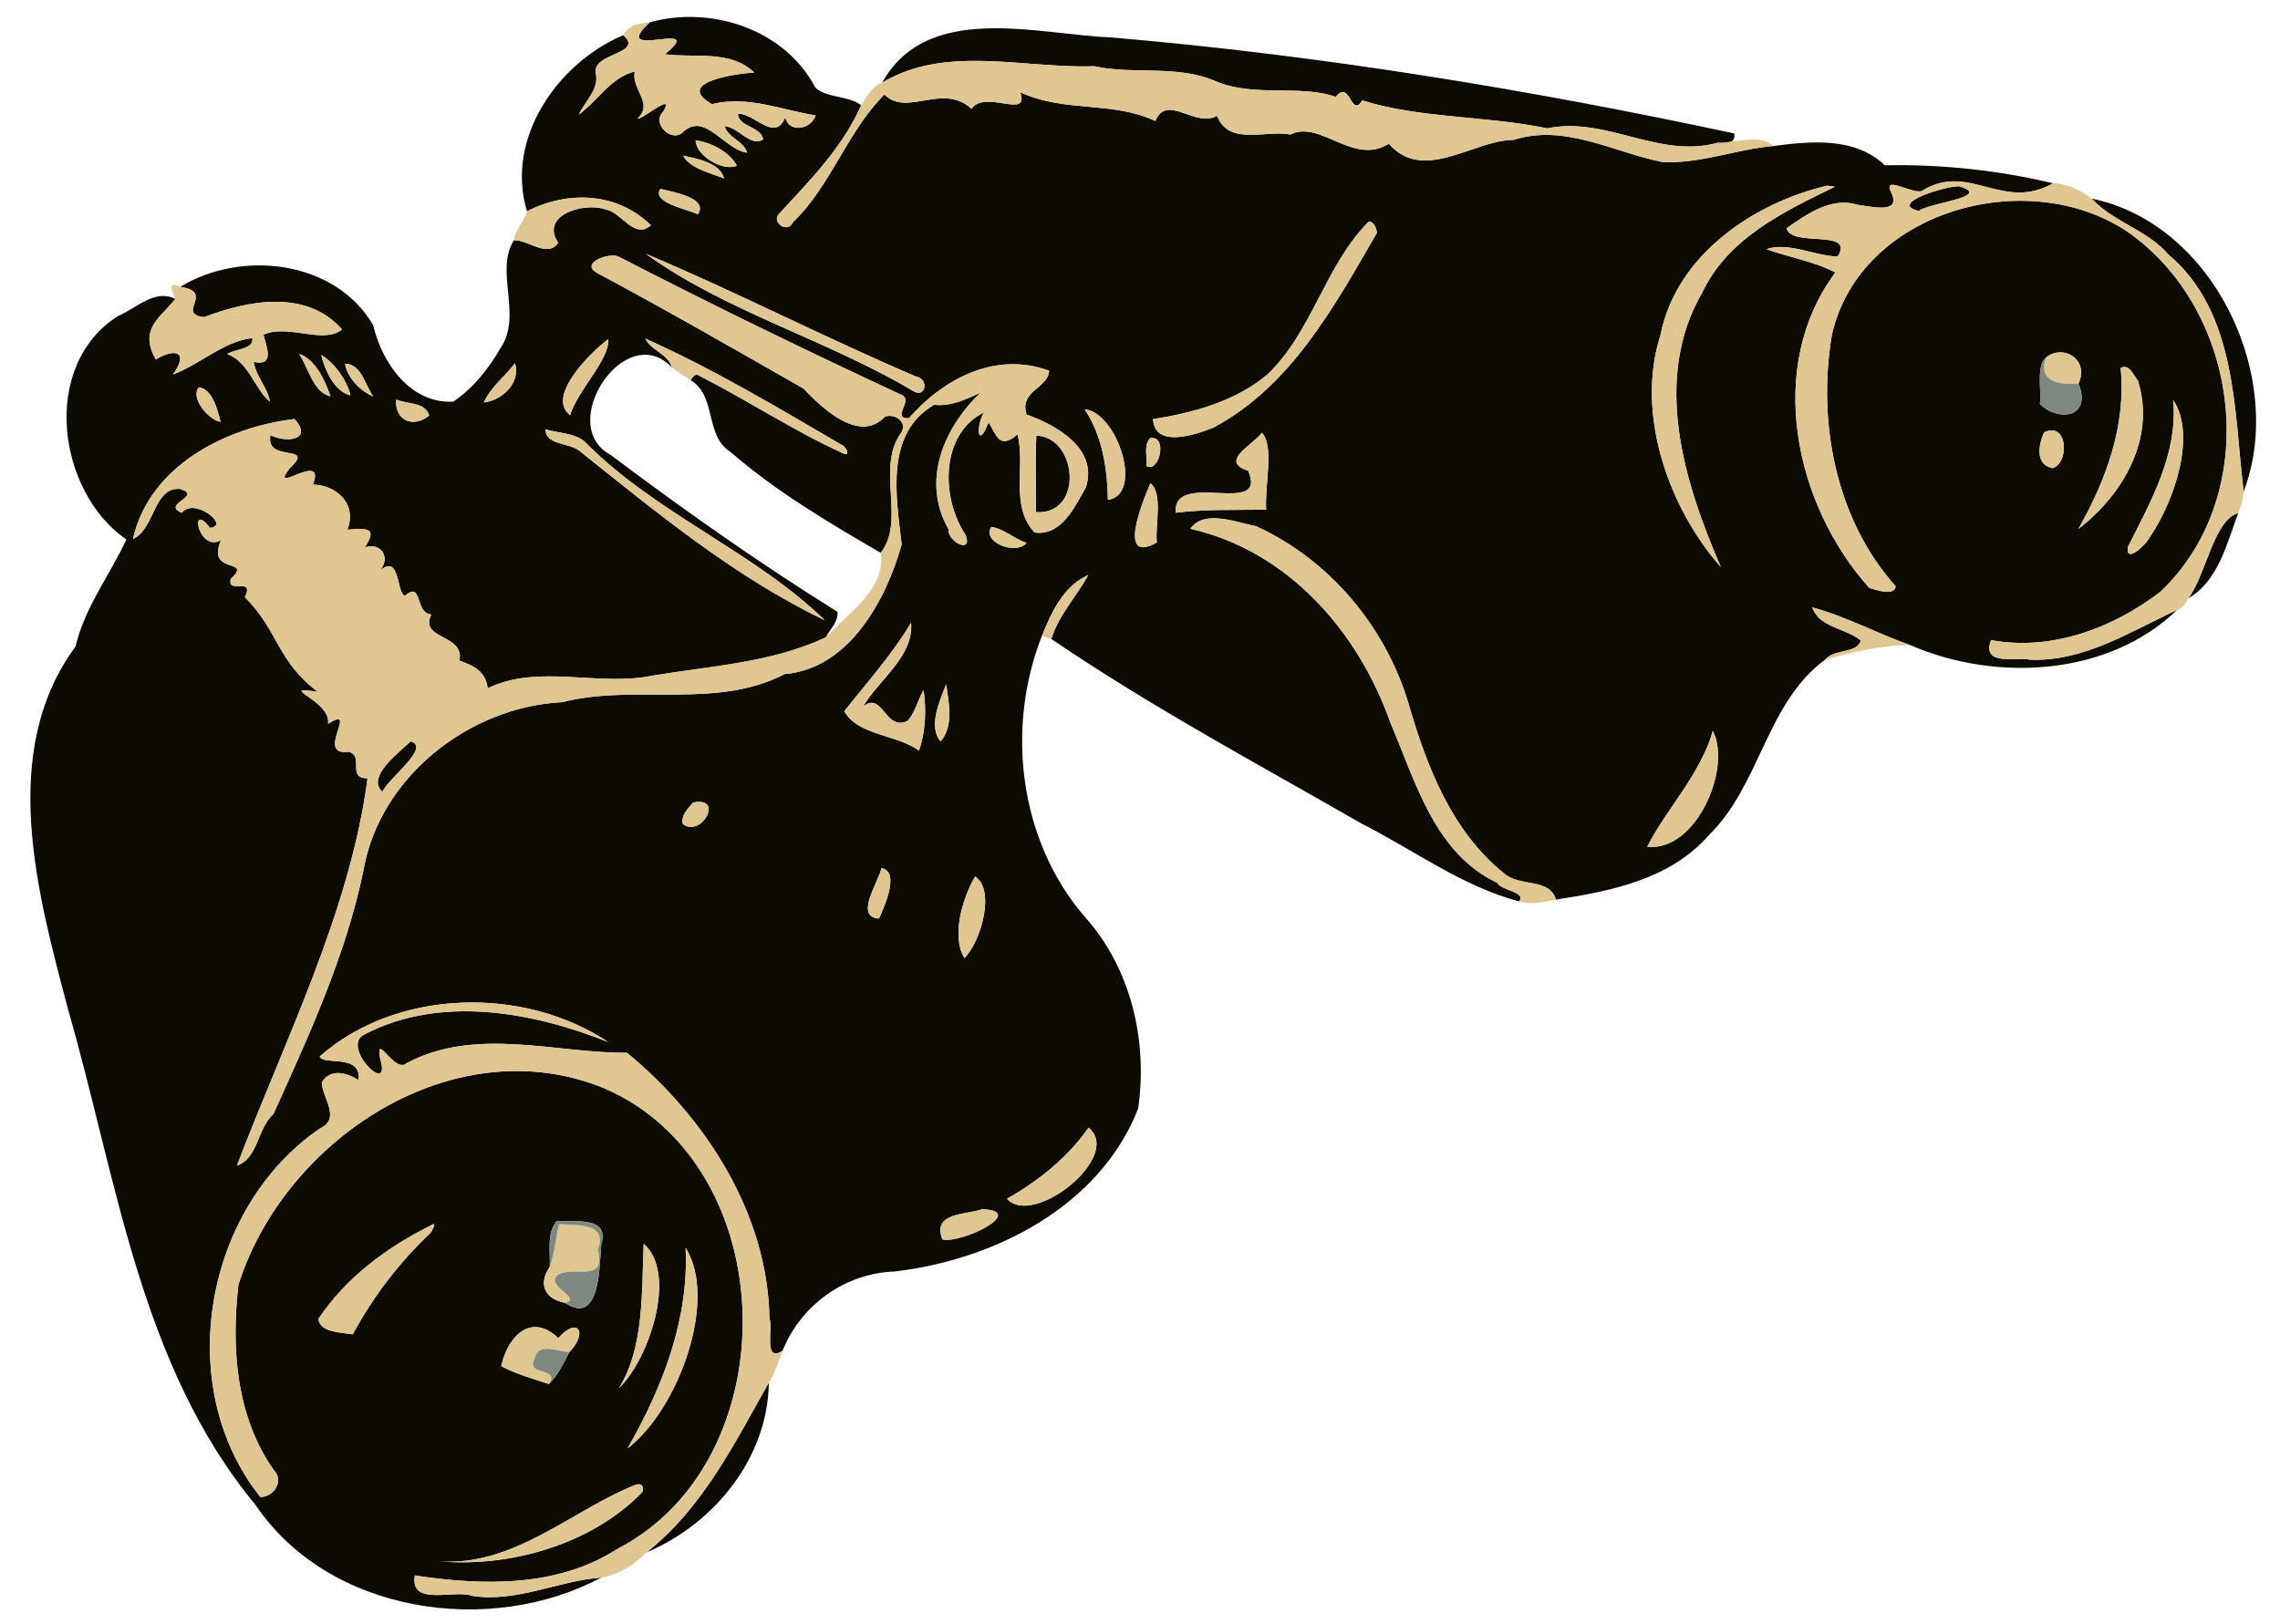
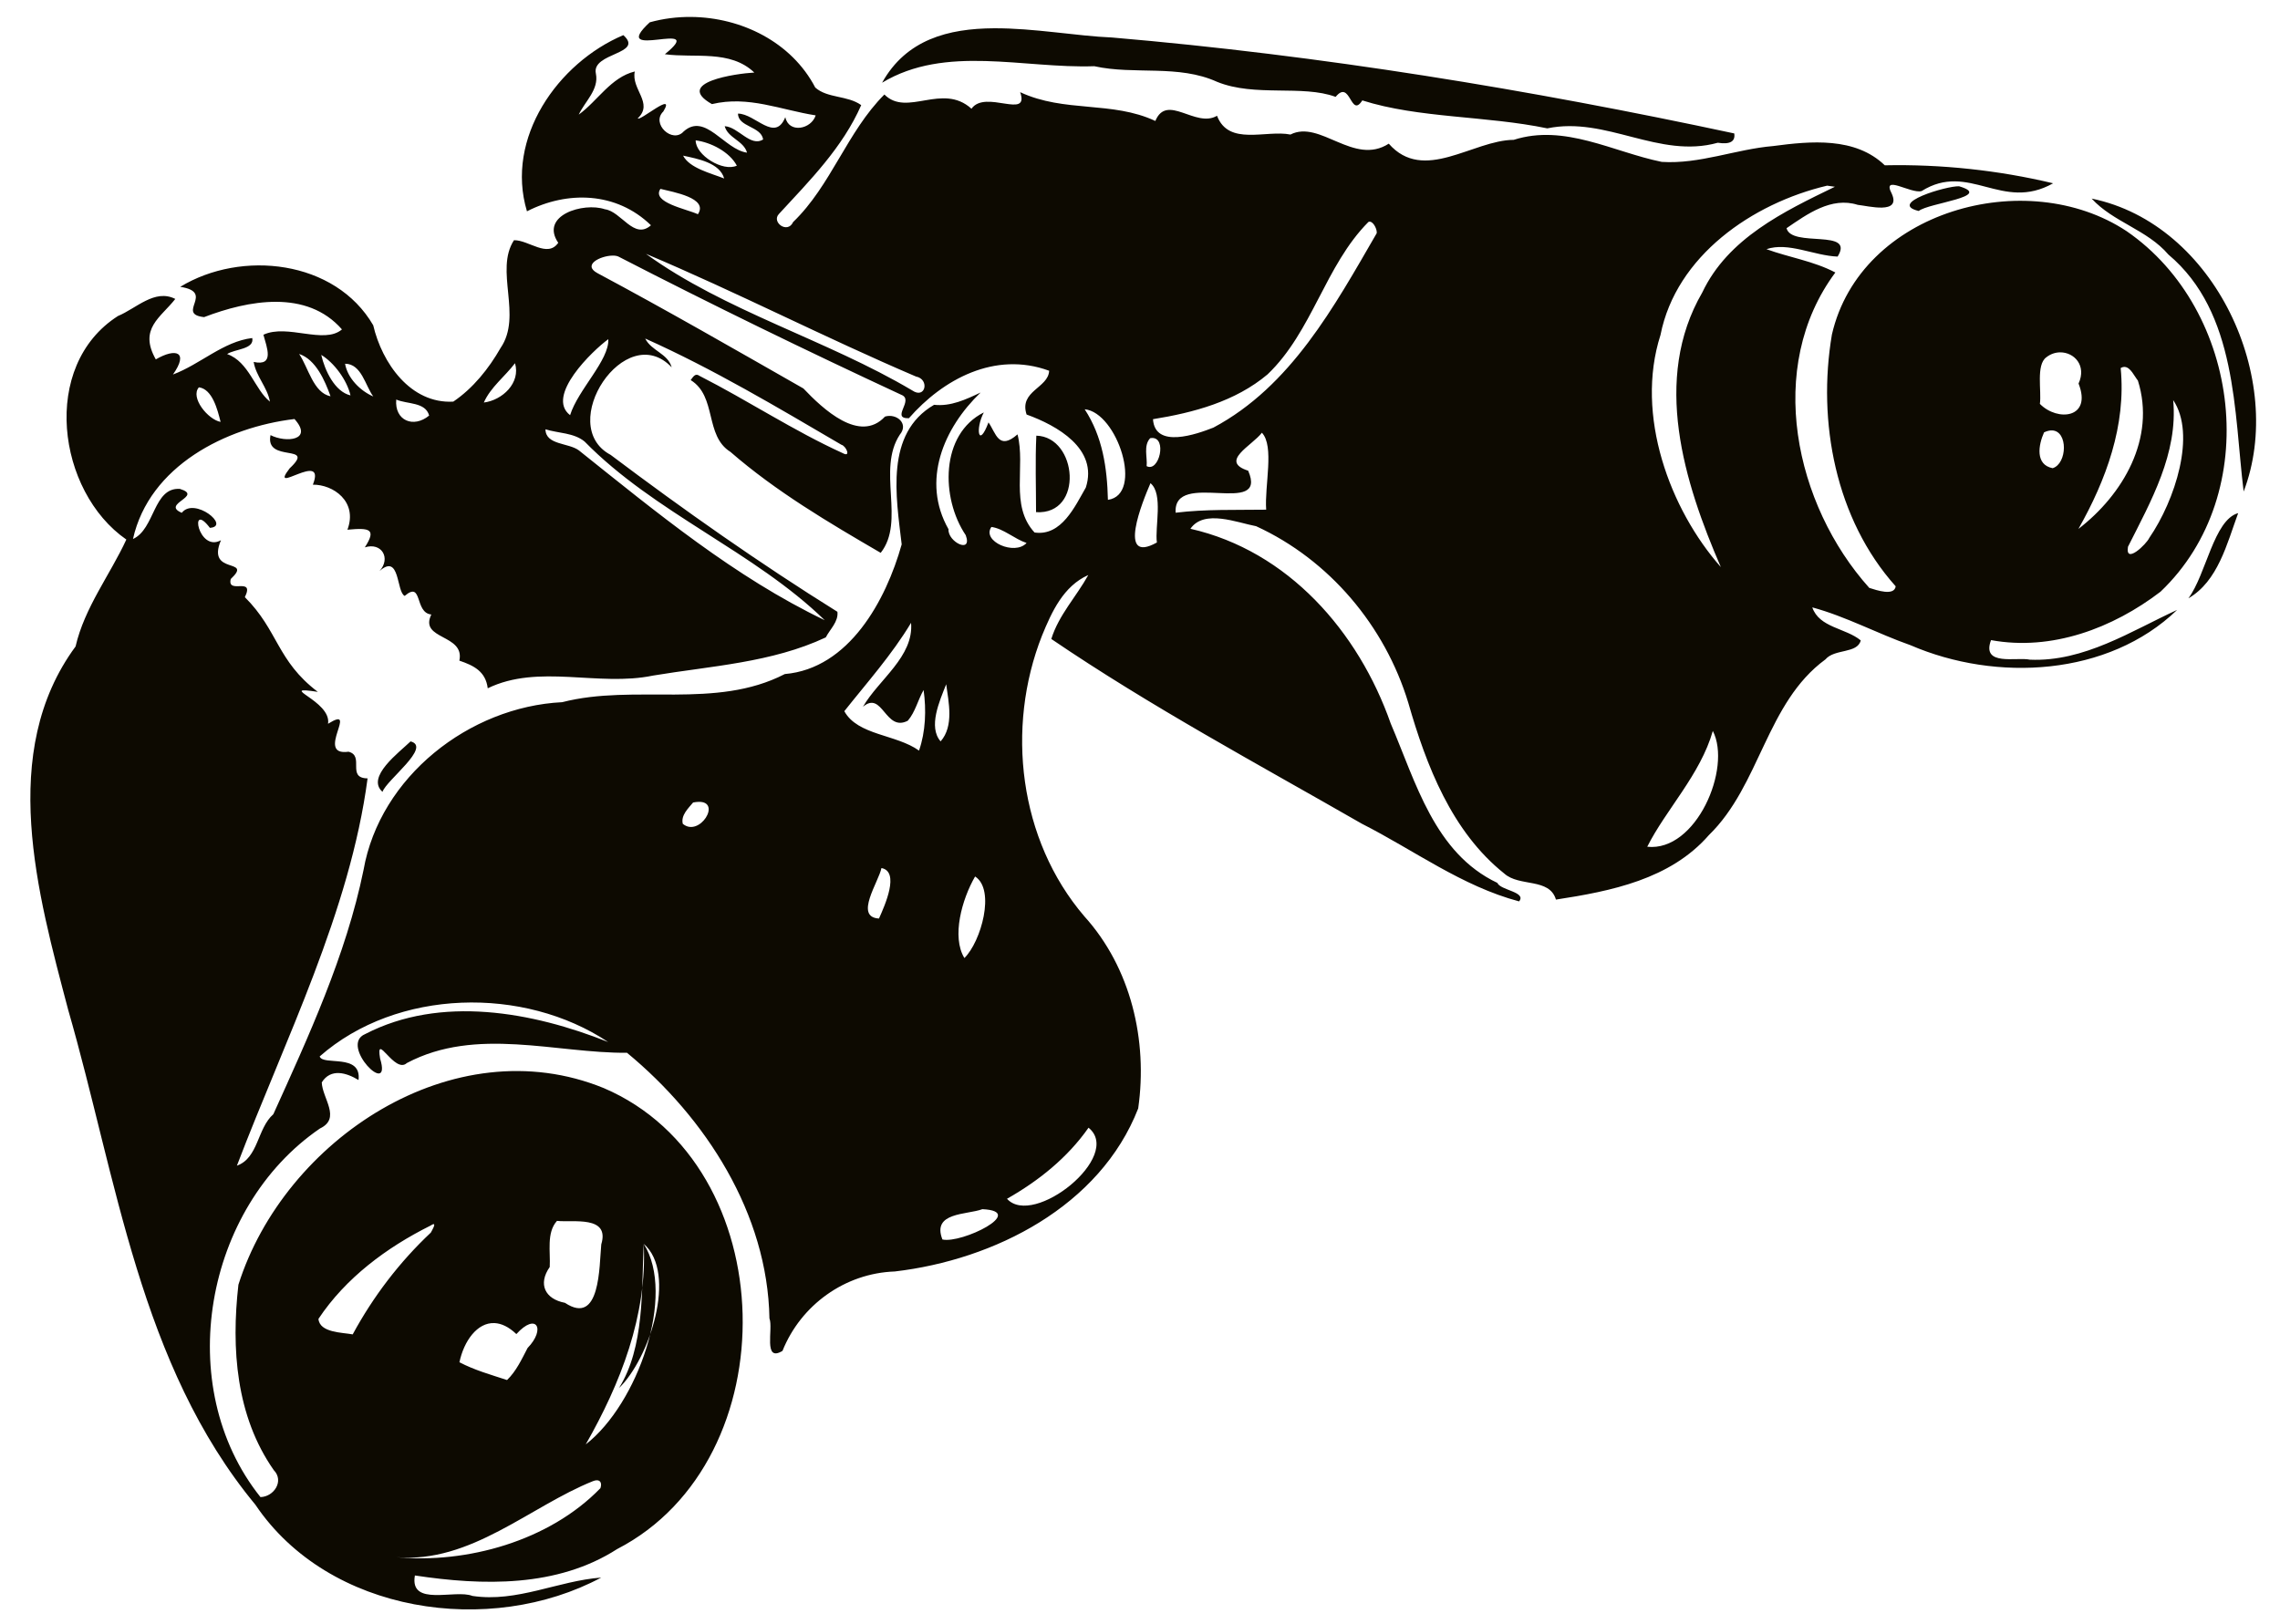
<svg xmlns="http://www.w3.org/2000/svg" height="500pt" width="702pt" version="1.1" viewBox="0 0 702 500">
  <g>
-     <path d="m266.03 6.519c-5.4-0.048-10.79 0.633-15.96 2.068-16.72 15.487 23.25-1.838 5.81 12.287 11.53 1.575 25.11-1.837 34.43 7.051-6.91 0.375-31.12 3.761-16.31 12.148 14.04-3.35 26.44 2.226 39.93 4.338-1.69 5.363-10.34 7.063-11.69 0.688-3.98 9.862-11.49-1.3-18.2-1.375-0.04 5.175 8.9 4.838 9.67 9.951-4.91 3.062-9.5-4.789-14.8-5.102 1.26 4.613 7.31 5.563 8.6 10.188-8.76-1.188-16.08-15.599-24.4-8.149-4.28 4.788-12.67-3.013-7.81-7.713 4.96-8.237-9.39 4.138-9.83 2.625 6.18-5.862-2.63-11.176-1.16-18.013-9.19 2.237-14.28 11.301-21.57 16.601 2.37-5.075 7.84-9.626 6.6-15.763-1.83-8.175 18.8-7.412 10.56-14.825-25.19 10.65-45.58 39.625-37.09 67.813 15.55-7.938 34.39-7.563 47.72 5.375-6.54 5.787-11.39-5.325-17.72-6.162-8.23-2.8-25.17 2.324-17.96 12.912-4.14 5.95-11.37-1.1-17.04-1-7.56 11.667 3.37 29.057-5.16 41.487-4.51 7.91-10.61 15.54-18.2 20.65-16.5 0.9-27.44-14.92-30.81-29.39-14.63-25.16-50.727-29.123-74.277-14.8 13.7 2.09-1.925 10.46 9.188 11.66 17-6.51 39.509-10.77 53.059 4.73-6.93 5.91-21.05-2.26-30.23 2.05 1.28 4.81 4.42 12.25-3.755 10.47 0.913 5.54 5.275 9.75 6.265 15.28-5.828-4.56-8.04-15.34-16.478-18.31 2.963-1.99 10.551-1.79 9.676-6.17-11.113 1.3-20.013 10.12-30.526 14.04 6.188-8.75 1.138-10.32-6.599-5.82-6.7-11.86 1.9-16.08 7.5-23.27-7.9-4.02-15.063 3.69-22.063 6.57-30 19.16-23.425 67.57 3.225 86.05-6.213 13.47-16.137 26.25-19.537 41.15-29.95 40.69-14.626 95.21-2.838 139.91 18.725 64.9 27.537 136.68 72.037 190.46 28.263 41.99 90.373 50.88 133.1 28.05-16.6 1.23-32.4 9.66-49.59 7.06-6.62-2.66-24.26 4.35-22.12-7.87 26.15 3.95 54.76 4.66 77.85-10.17 66.32-34.23 64.13-147.78-5.13-177.43-57.91-23.64-123 19.91-140.64 75.68-2.786 24.53-0.96 50.59 13.62 71.38 4.06 4.16 0.07 10.23-5.13 10.37-34.05-42.62-21.563-111.52 22.91-141.9 8.24-3.92 0.89-11.6 0.68-17.73 3.47-5.56 9.54-3.72 14.15-0.91 1.26-10.45-13.77-5.36-14.95-9.09 29.75-26.15 78.6-27.14 111.03-5.54-29.2-11.62-64.45-18.11-93.53-3.06-10.24 4.31 10.52 25.03 5.76 9.44-1.84-10.74 5.56 6.08 10.29 1.71 26.71-14.14 57.45-3.71 84.73-3.95 30.35 25.07 54.12 61.94 54.82 102.26 1.55 3.84-2.55 17.08 5.02 12.49 7.09-17.68 24.05-29.9 43.22-30.57 38.36-4.49 79-25.08 93.68-62.75 3.74-26.18-2.77-54.12-20.75-73.99-25.15-29.4-30.28-72.55-16.26-108.04 3.74-9.15 8.23-19.04 17.81-23.31-4.6 8.32-11.38 15.39-14.24 24.62 38.3 26.04 79.35 48.05 119.54 71.13 20.03 10.15 38.54 24.06 60.5 29.88 2.98-3.66-7.22-4.26-8.37-7.12-24.19-11.46-31.37-38.75-41.04-61.35-12.41-35.38-39.49-66.43-77.09-74.96 5.24-7.63 18-2.35 25.29-0.99 28.16 12.93 49.57 38.35 58.56 67.96 6.93 24.19 16.74 49.62 36.93 65.73 5.81 5.25 17.39 1.55 19.9 10.04 21.21-3.25 44.01-7.79 58.86-24.82 19.82-19.28 22.05-50.94 44.86-67.64 3.52-4.17 12.32-2.13 13.59-7.31-5.81-4.79-15.96-4.87-18.65-12.71 13.04 3.54 25.05 10.08 37.8 14.56 33.03 14.27 76.15 11.92 102.61-13.58-17.62 8.07-35.79 20.05-56.66 19.15-5.09-1.12-18.76 2.68-14.96-7.53 23.42 4.29 46.89-4.61 65.24-18.64 39.73-37.8 31.07-108.4-13.04-138.77-38.58-25.552-102.5-7.877-113.44 39.79-5.67 33.53 1.4 71.06 24.55 96.91-0.53 3.85-7.36 1.5-10.17 0.6-28.69-31.97-40.19-84.94-13.05-121.4-8.37-4.4-17.74-5.778-26.52-8.978 8.38-2.862 18.35 2.537 27.39 2.85 6.83-10.938-17.75-3.274-19.66-10.924 7.95-5.425 17.25-12.213 27.4-8.988 4.04 0.412 16.73 3.812 13.11-4.276-4.04-7.712 7.32 0.114 11.46-1.023 18.3-11.463 30.92 8.112 50.63-3-21.07-5.038-43.11-7.376-64.79-6.926-11.42-10.975-28.5-9.325-42.96-7.412-14.43 1.225-28.26 7.025-42.88 6.099-18.8-3.837-37.37-14.725-56.96-8.488-15.78 0.113-34.65 16.802-48.1 1.477-13.5 8.687-26.45-9.339-37.84-3.514-9.4-1.887-23.76 4.551-28.26-7.225-8.27 4.876-19.26-8.774-23.74 2-16.7-7.812-34.92-3.1-52.02-11.087 3.72 10.75-13.43-1.175-18.74 6.375-11.26-10.163-24.76 3.312-33.52-5.475-14.39 14.4-20.52 35.037-35.13 49.1-2.15 4.7-8.45 0.013-5.46-3.112 11.86-12.862 24.55-25.613 31.67-41.9-5.25-3.788-12.98-2.576-17.68-6.764-9.16-17.549-28.48-27.009-47.75-27.18zm116.48 4.364c-17.52 0.105-33.75 4.307-43.02 20.955 24.46-14.738 54.37-5.4 81.67-6.35 15.56 3.425 32.28-0.789 47.29 6.024 14.57 5.912 32.75 1.025 45.59 5.775 5.76-7.012 5.71 8.513 10.27 1.363 21.78 6.913 47.67 5.862 71.19 10.762 22.7-4.737 42.95 11.85 65.62 5.537 4.7 0.725 6.82-0.461 6.34-3.586-79.01-16.925-158.9-30.038-239.43-36.925-13.59-0.551-30.06-3.648-45.52-3.555zm-114.77 43.142c5.84 0.75 13.01 4.412 15.85 9.737-5.35 2.487-15.9-4.024-15.85-9.737zm-4.84 5.887c5.48 1.2 14.1 2.7 15.81 8.787-5.33-2.087-13.3-3.974-15.81-8.787zm440.31 11.551c0.74 0.1 2.23 0.311 2.98 0.424-19.68 9.55-41.16 19.826-51.04 40.703-19.36 33.32-7.01 73.07 7.15 105.7-19.55-22.13-33.14-58.43-23.23-89.34 6.02-30.476 35.38-50.7 64.14-57.487zm50.78 0.236c-4.75-0.2-27.61 6.626-15.53 9.514 3.7-3.063 29.03-5.539 15.53-9.514zm-499.81 1c4.87 1.238 18.61 3.501 14.42 9.764-4.39-2.038-17.96-4.526-14.42-9.764zm550.83 3.739c8.26 9.05 21.36 11.974 29.53 21.537 26.58 22.325 25.2 60.785 28.97 91.225 16.41-42.86-10.9-102.99-58.5-112.76zm-277.75 8.896c1.44 0.155 2.81 3.074 2.59 4.441-16.33 28.205-33.01 58.915-62.85 74.825-6.4 2.51-22.52 8.28-23.25-3.24 15.6-2.51 31.7-6.81 44.1-17.26 17.25-16.49 22.14-41.89 38.8-58.651 0.2-0.103 0.41-0.137 0.61-0.115zm-278.65 12.379c35.05 14.787 68.91 32.277 103.9 47.217 5.38 1.02 3.69 8.88-1.44 5.35-32.91-19.52-72.04-30.5-102.46-52.567zm-12.96 0.674c1.06-0.025 1.99 0.127 2.61 0.5 35.81 18.453 72.07 36.103 108.6 53.073 5.17 2-4.28 9.22 2.94 9.03 13.06-14.94 33.08-25.95 53.98-18.28-0.29 6.67-11.66 7.75-8.68 16.85 11.69 4.22 27.63 13.15 22.8 28.1-4.14 7.16-9.35 18.85-19.74 17.31-9.6-10.42-3.36-25.37-6.55-37.77-7.3 6.4-8.3-0.51-11.17-4.61-3.83 10.26-5.17 2.57-1.8-3.84-16.77 8.41-16.6 32.94-6.96 47.26 2.71 7.35-6.98 2.6-6.63-2.3-10.56-18.56-1.91-38.96 12.36-52.62-5.72 2.7-11.51 5.43-17.91 4.73-18.98 11.04-14.62 35.35-12.47 53.72-6.05 21.6-20.28 47.81-44.98 49.92-26.72 13.79-57.75 3.65-85.69 10.83-35.76 1.78-70.14 28.7-76.45 64.6-6.71 32.85-21.34 64.43-34.71 94-6.251 5.5-5.699 16.83-14.024 19.81 18.564-48.66 43.514-97.85 50.294-149.08-8.26-0.1-1.01-8.68-7.33-10.26-13.22 1.84 4.4-18.39-7.89-10.76 1.47-8.9-20.53-14.83-3.93-12.28-15.82-12.01-15.17-23.59-28.082-36.46 3.95-8.11-6.925-0.85-5.437-6.98 8.9-8.34-9.551-1.24-3.764-14.93-8.75 4.86-12.362-15.47-4.262-4.77 8.125-0.55-5.975-12.02-10.812-5.79-8.188-3.43 8.55-6.39-0.725-9.2-10.287-0.68-9.575 15.47-18.062 19.28 6.287-28.11 35.762-43.02 62.164-46.18 7.37 8.25-3.31 9.22-9.23 6.2-2.25 10.92 17.83 3 7.38 12.77-8.61 11.13 14.3-7.39 8.92 6.31 7.78-0.12 17.38 6.47 13.3 17.33 8.57-0.8 11.28-0.3 6.7 6.79 6.5-2.05 10.11 4.2 5.66 9.11 7.95-7.02 6.42 8.05 9.68 9.58 7.05-6.02 3.66 6.52 10.25 7.16-4.81 9.83 12.99 7.45 10.79 17.76 5.46 1.85 10.12 4.09 10.92 10.64 19.59-9.52 42.56-0.5 63.61-4.89 22.33-3.72 45.73-4.95 66.49-14.7 1.63-3.16 4.93-6.04 4.48-9.86-30.05-18.73-59.02-39.13-87.28-60.4-21.35-11.34 5.66-52.49 23.5-33.7-1.46-5.33-7.87-6.35-10.19-11.08 26.13 11.7 50.8 26.43 75.49 40.88 1.87 0.47 3.8 5.04 0.54 3.24-19.01-8.65-36.54-20.29-55.13-29.75-1.66-1.23-2.5 0.45-3.4 1.62 10.17 6.3 5.28 21.38 15.3 27.64 17.56 15.26 37.78 27.19 57.83 38.86 9.6-12.16-1.55-31.91 7.35-45.48 3.59-4.3-1.31-8.31-5.7-6.97-9.71 10.45-23.93-2.96-31.4-10.82-26.25-14.97-52.59-30.14-79.3-44.41-5.85-3.19 1.15-6.625 5.75-6.733zm-1.53 32.173c0.4 8.1-11.67 19.45-14.71 29.25-9.56-7.35 8.7-24.89 14.71-29.25zm558.73 5.07c5.42-0.06 10.3 5.05 7.12 12.01 5.28 13.37-8.07 14.75-14.88 7.83 0.69-4.98-1.55-14.99 2.45-17.92 1.64-1.3 3.5-1.9 5.31-1.92zm-677.73 0.62c6.4 2.11 9.91 10.21 12.09 16.28-6.62-1.28-8.57-11.15-12.09-16.28zm8.52 0.36c4.92 2.99 9.87 9.61 11.26 15.59-6.06-1.41-9.89-9.6-11.26-15.59zm74.57 3.2c2.24 7.58-4.85 14.23-12 15.14 2.59-5.9 8.15-10.06 12-15.14zm-65.41 0.2c6.34 0.01 7.82 8.53 10.86 12.6-5.01-2.15-9.9-7.04-10.86-12.6zm685.02 1.24c2.19 0.2 3.65 3.6 4.99 5.25 6.99 22.24-5.79 43.95-22.9 57.1 10.65-18.8 18.42-39.84 16.27-61.92 0.59-0.36 1.13-0.48 1.64-0.43zm-741.27 7.84c5.187 0.69 7.162 8.59 8.349 13.31-4.85-0.87-11.812-9.42-8.349-13.31zm75.949 4.71c4.21 1.84 11.26 0.88 12.66 6.16-6.01 4.98-13.37 1.95-12.66-6.16zm683.89 0.21c8.95 13.23 0.72 38.58-9.21 53.06-1.03 2.32-9.35 10.41-8.19 3.39 8.87-17.61 19.3-35.91 17.4-56.45zm-418.93 3.53c12.52 1.18 22.88 32.88 8.94 34.87-0.3-12.39-2.06-24.34-8.94-34.87zm-207.53 7.71c4.92 1.55 10.91 1.29 15.07 4.72 27 27.57 65.22 42.31 92.41 68.77-34.67-16.63-64.71-41.48-94.59-65.35-4-3.02-12.81-2.01-12.89-8.14zm579.83 0.43c6.23 0.2 5.87 12.81 0.24 14.54-6.8-1.33-5.49-8.94-3.31-13.79 1.16-0.55 2.18-0.78 3.07-0.75zm-304.1 0.89c4.89 5.13 0.99 20.35 1.65 29.62-11.62 0.17-23.27-0.24-34.84 1.17-1.13-16.9 35.84 2.08 27.91-16.17-11.23-3.61 1.46-9.59 5.28-14.62zm-86.81 1.13c-0.46 9.81-0.11 19.64-0.11 29.45 18.54 1.13 15.93-29.03 0.11-29.45zm44.41 0.9c6.02-0.34 2.88 13.37-1.96 10.83 0.35-3.35-1.31-7.85 1.35-10.75 0.21-0.05 0.42-0.07 0.61-0.08zm-0.48 17.39c5.01 4.11 1.63 16.98 2.47 22.83-15.54 8.68-5.46-15.93-2.47-22.83zm418.62 11.52c-9.42 2.64-12.29 23.61-19.16 32.8 11.37-6.55 14.85-21.05 19.16-32.8zm-479.84 5.33c4.63 0.62 8.85 4.61 13.53 6.17-4.54 4.99-17.41-0.7-13.53-6.17zm-30.92 36.9c1.1 13.05-12.49 21.86-18.52 32.33 7.57-6.46 8.56 9.88 17.26 5.36 2.92-3.38 3.87-8 6.08-11.82 1.08 7.59 0.79 16.04-1.76 23.32-8.76-6.3-23.6-5.81-28.75-15.17 8.56-10.8 18.35-21.77 25.69-34.02zm13.52 23.65c0.91 6.82 3.05 16.09-2.15 21.99-4.84-5.57-0.47-15.38 2.15-21.99zm295.05 17.97c7.39 14.33-6.42 46.62-25.24 44.58 7.17-14.3 20.47-27.78 25.24-44.58zm-501.2 4.03c-4.4 4.26-17.26 13.73-10.8 19.42 1.52-4.56 19.03-17.32 10.8-19.42zm110.81 23.27c9.13-0.26 0.35 13.8-6.03 8.46-0.82-3.23 2.06-5.93 3.96-8.21 0.77-0.15 1.46-0.23 2.07-0.25zm70.42 25.48c7.14 1.35 1.33 14.35-0.95 19.43-9.64-0.51-0.1-14.11 0.95-19.43zm36.04 3.25c7.93 5.08 2.28 25.14-4.12 31.39-4.99-8.19-0.95-22.63 4.12-31.39zm43.66 96.7c13.48 10.91-21.22 38.63-31.38 27.36 12.16-6.9 23.29-15.79 31.38-27.36zm-40.85 31.36c17.44 0.84-7.96 13.34-15.38 11.67-4.18-10.6 9.38-9.43 15.38-11.67zm-163.73 4.51c6.09 0.69 20.46-2.22 17.05 9.04-0.81 8.34-0.28 31.59-13.98 22.5-7.72-1.46-10.44-7.24-5.86-13.78 0.34-5.85-1.32-13.19 2.79-17.76zm-47.41 1.27c0.63 0.16-0.6 2.25-1.14 3.24-12.05 11.32-22.2 24.64-30.07 39.18-3.93-0.76-12.73-0.6-13.18-5.97 10.49-15.78 26.23-27.47 43.04-35.86 0.72-0.48 1.14-0.64 1.35-0.59zm80.79 7.55c13.1 11.41 2.11 44.41-9.52 55.54 9.88-15.85 8.67-37.68 9.52-55.54zm16.11 1.53c12.49 19.63-2.34 61.75-22.31 77.22 13.32-23.35 23.73-49.63 22.31-77.22zm-57.42 30.52c2.61 0.12 5.45 1.4 8.41 4.23 7.7-8.51 11.44-1.98 4.31 5.37-2.25 4.31-4.34 8.89-7.89 12.32-6.2-2.03-12.55-3.81-18.33-6.85 1.71-8.13 6.84-15.38 13.5-15.07zm89.46 21.36c-13.12 23.25-25.35 48.26-47.05 65.35 26.1-10.93 46.76-36.5 47.05-65.35zm-49.95 39.15c1.31 0.07 1.86 1.24 1.25 3.04-19.75 20.4-51.59 29.11-78.49 26.57 28.56 2.44 51.4-19.59 75.68-29.3 0.59-0.24 1.12-0.33 1.56-0.31z" transform="scale(.8)" fill="#0d0a01" />
-     <path d="m250.07 8.588c-3.73 0.338-8.52 1.025-10.17 4.937 8.24 7.413-12.39 6.65-10.56 14.825 1.24 6.137-4.23 10.688-6.6 15.763 7.29-5.3 12.38-14.364 21.57-16.601-1.47 6.837 7.34 12.151 1.16 18.013 0.44 1.513 14.79-10.862 9.83-2.625-4.86 4.7 3.53 12.501 7.81 7.713 8.32-7.45 15.64 6.961 24.4 8.149-1.29-4.625-7.34-5.575-8.6-10.188 5.3 0.313 9.89 8.164 14.8 5.102-0.77-5.113-9.71-4.776-9.67-9.951 6.71 0.075 14.22 11.237 18.2 1.375 1.35 6.375 10 4.675 11.69-0.688-13.49-2.112-25.89-7.688-39.93-4.338-14.81-8.387 9.4-11.773 16.31-12.148-9.32-8.888-22.9-5.476-34.43-7.051 17.44-14.125-22.53 3.2-5.81-12.287zm123.98 14.853c-12.11 0.109-23.86 1.949-34.56 8.397-3.91 1.25-5.88 5.425-8.03 8.625-7.12 16.287-19.81 29.038-31.67 41.9-2.99 3.125 3.31 7.812 5.46 3.112 14.61-14.063 20.74-34.7 35.13-49.1 8.76 8.787 22.26-4.688 33.52 5.475 5.31-7.55 22.46 4.375 18.74-6.375 17.1 7.987 35.32 3.275 52.02 11.087 4.48-10.774 15.47 2.876 23.74-2 4.5 11.776 18.86 5.338 28.26 7.225 11.39-5.825 24.34 12.201 37.84 3.514 13.45 15.325 32.32-1.364 48.1-1.477 19.59-6.237 38.16 4.651 56.96 8.488 14.62 0.926 28.45-4.874 42.88-6.099-4.33-4.775-14.98-1.226-21.32-1.264-22.67 6.313-42.92-10.274-65.62-5.537-23.52-4.9-49.41-3.849-71.19-10.762-4.56 7.15-4.51-8.375-10.27-1.363-12.84-4.75-31.02 0.137-45.59-5.775-15.01-6.813-31.73-2.599-47.29-6.024-15.35 0.535-31.54-2.187-47.11-2.047zm-106.31 30.584c-0.05 5.713 10.5 12.224 15.85 9.737-2.84-5.325-10.01-8.987-15.85-9.737zm-4.84 5.887c2.51 4.813 10.48 6.7 15.81 8.787-1.71-6.087-10.33-7.587-15.81-8.787zm489.52 9.897c-4.06-0.05-8.28 0.876-12.86 3.742-4.14 1.137-15.5-6.689-11.46 1.023 3.62 8.088-9.07 4.688-13.11 4.276-10.15-3.225-19.45 3.563-27.4 8.988 1.91 7.65 26.49-0.014 19.66 10.924-9.04-0.313-19.01-5.712-27.39-2.85 8.78 3.2 18.15 4.578 26.52 8.978-27.14 36.46-15.64 89.43 13.05 121.4 2.81 0.9 9.64 3.25 10.17-0.6-23.15-25.85-30.22-63.38-24.55-96.91 10.94-47.667 74.86-65.342 113.44-39.792 44.11 30.372 52.77 100.97 13.04 138.77-18.35 14.03-41.82 22.93-65.24 18.64-3.8 10.21 9.87 6.41 14.96 7.53 20.87 0.9 39.04-11.08 56.66-19.15 1.93-0.83 3.54-2.5 4.33-4.47 6.87-9.19 9.74-30.16 19.16-32.8 1.04-2.66 1.97-5.44 2.11-8.31-3.77-30.44-2.39-68.9-28.97-91.225-8.17-9.563-21.27-12.487-29.53-21.537-4.15-3.163-9.62-5.837-14.82-5.887-14.79 8.334-25.58-0.594-37.77-0.742zm-49.21 1.654c-28.76 6.787-58.12 27.011-64.14 57.487-9.91 30.91 3.68 67.21 23.23 89.34-14.16-32.63-26.51-72.38-7.15-105.7 9.88-20.877 31.36-31.153 51.04-40.703-0.75-0.113-2.24-0.324-2.98-0.424zm50.78 0.236c13.5 3.975-11.83 6.451-15.53 9.514-12.08-2.888 10.78-9.714 15.53-9.514zm-499.81 1c-3.54 5.238 10.03 7.726 14.42 9.764 4.19-6.263-9.55-8.526-14.42-9.764zm-29.81 3.35c-7.32-0.066-14.75 1.816-21.56 5.289-0.75 3.337-4.67 7.25-5 11.125 5.67-0.1 12.9 6.95 17.04 1-7.21-10.588 9.73-15.712 17.96-12.912 6.33 0.837 11.18 11.949 17.72 6.162-7.5-7.277-16.74-10.58-26.16-10.664zm302.89 9.285c-0.2-0.022-0.41 0.012-0.61 0.115-16.66 16.761-21.55 42.161-38.8 58.651-12.4 10.45-28.5 14.75-44.1 17.26 0.73 11.52 16.85 5.75 23.25 3.24 29.84-15.91 46.52-46.62 62.85-74.825 0.22-1.367-1.15-4.286-2.59-4.441zm-278.65 12.379c30.42 22.067 69.55 33.047 102.46 52.567 5.13 3.53 6.82-4.33 1.44-5.35-34.99-14.94-68.85-32.43-103.9-47.217zm-12.96 0.674c-4.6 0.108-11.6 3.543-5.75 6.733 26.71 14.27 53.05 29.44 79.3 44.41 7.47 7.86 21.69 21.27 31.4 10.82 4.39-1.34 9.29 2.67 5.7 6.97-8.9 13.57 2.25 33.32-7.35 45.48 2.25 13.89-13.05 23.66-21.14 32.55-20.76 9.75-44.16 10.98-66.49 14.7-21.05 4.39-44.02-4.63-63.61 4.89-0.8-6.55-5.46-8.79-10.92-10.64 2.2-10.31-15.6-7.93-10.79-17.76-6.59-0.64-3.2-13.18-10.25-7.16-3.26-1.53-1.73-16.6-9.68-9.58 4.45-4.91 0.84-11.16-5.66-9.11 4.58-7.09 1.87-7.59-6.7-6.79 4.08-10.86-5.52-17.45-13.3-17.33 5.38-13.7-17.53 4.82-8.92-6.31 10.45-9.77-9.63-1.85-7.38-12.77 5.92 3.02 16.6 2.05 9.23-6.2-26.402 3.16-55.877 18.07-62.164 46.18 8.487-3.81 7.775-19.96 18.062-19.28 9.275 2.81-7.463 5.77 0.725 9.2 4.837-6.23 18.937 5.24 10.812 5.79-8.1-10.7-4.488 9.63 4.262 4.77-5.787 13.69 12.664 6.59 3.764 14.93-1.488 6.13 9.387-1.13 5.437 6.98 12.912 12.87 12.262 24.45 28.082 36.46-16.6-2.55 5.4 3.38 3.93 12.28 12.29-7.63-5.33 12.6 7.89 10.76 6.32 1.58-0.93 10.16 7.33 10.26-6.78 51.23-31.73 100.42-50.294 149.08 8.325-2.98 7.773-14.31 14.024-19.81 13.37-29.57 28-61.15 34.71-94 6.31-35.9 40.69-62.82 76.45-64.6 27.94-7.18 58.97 2.96 85.69-10.83 24.7-2.11 38.93-28.32 44.98-49.92-2.15-18.37-6.51-42.68 12.47-53.72 6.4 0.7 12.19-2.03 17.91-4.73-14.27 13.66-22.92 34.06-12.36 52.62-0.35 4.9 9.34 9.65 6.63 2.3-9.64-14.32-9.81-38.85 6.96-47.26-3.37 6.41-2.03 14.1 1.8 3.84 2.87 4.1 3.87 11.01 11.17 4.61 3.19 12.4-3.05 27.35 6.55 37.77 10.39 1.54 15.6-10.15 19.74-17.31 4.83-14.95-11.11-23.88-22.8-28.1-2.98-9.1 8.39-10.18 8.68-16.85-20.9-7.67-40.92 3.34-53.98 18.28-7.22 0.19 2.23-7.03-2.94-9.03-36.53-16.97-72.79-34.62-108.6-53.073-0.62-0.373-1.55-0.525-2.61-0.5zm-168.9 11.273c-1.545 0.22-0.243 3.02 0.713 5.41-5.6 7.19-14.2 11.41-7.5 23.27 7.737-4.5 12.787-2.93 6.599 5.82 10.513-3.92 19.413-12.74 30.526-14.04 0.875 4.38-6.713 4.18-9.676 6.17 8.438 2.97 10.65 13.75 16.478 18.31-0.99-5.53-5.352-9.74-6.265-15.28 8.175 1.78 5.035-5.66 3.755-10.47 9.18-4.31 23.3 3.86 30.23-2.05-13.55-15.5-36.059-11.24-53.059-4.73-11.113-1.2 4.512-9.57-9.188-11.66-1.265-0.61-2.098-0.82-2.613-0.75zm181.57 20.65c2.32 4.73 8.73 5.75 10.19 11.08 2.36 1.75 4.81 3.36 7.31 4.91 0.9-1.17 1.74-2.85 3.4-1.62 18.59 9.46 36.12 21.1 55.13 29.75 3.26 1.8 1.33-2.77-0.54-3.24-24.69-14.45-49.36-29.18-75.49-40.88zm-14.2 0.25c-6.01 4.36-24.27 21.9-14.71 29.25 3.04-9.8 15.11-21.15 14.71-29.25zm558.73 5.07c-1.81 0.02-3.67 0.62-5.31 1.92-3.64 9.53 5.31 10.71 12.43 10.09 3.18-6.96-1.7-12.07-7.12-12.01zm-677.73 0.62c3.52 5.13 5.47 15 12.09 16.28-2.18-6.07-5.69-14.17-12.09-16.28zm8.52 0.36c1.37 5.99 5.2 14.18 11.26 15.59-1.39-5.98-6.34-12.6-11.26-15.59zm74.57 3.2c-3.85 5.08-9.41 9.24-12 15.14 7.15-0.91 14.24-7.56 12-15.14zm-65.41 0.2c0.96 5.56 5.85 10.45 10.86 12.6-3.04-4.07-4.52-12.59-10.86-12.6zm685.02 1.24c-0.51-0.05-1.05 0.07-1.64 0.43 2.15 22.08-5.62 43.12-16.27 61.92 17.11-13.15 29.89-34.86 22.9-57.1-1.34-1.65-2.8-5.05-4.99-5.25zm-741.27 7.84c-3.463 3.89 3.499 12.44 8.349 13.31-1.187-4.72-3.162-12.62-8.349-13.31zm75.949 4.71c-0.71 8.11 6.65 11.14 12.66 6.16-1.4-5.28-8.45-4.32-12.66-6.16zm683.89 0.21c1.9 20.54-8.53 38.84-17.4 56.45-1.16 7.02 7.16-1.07 8.19-3.39 9.93-14.48 18.16-39.83 9.21-53.06zm-418.93 3.53c6.88 10.53 8.64 22.48 8.94 34.87 13.94-1.99 3.58-33.69-8.94-34.87zm-207.53 7.71c0.08 6.13 8.89 5.12 12.89 8.14 29.88 23.87 59.92 48.72 94.59 65.35-27.19-26.46-65.41-41.2-92.41-68.77-4.16-3.43-10.15-3.17-15.07-4.72zm579.83 0.43c-0.89-0.03-1.91 0.2-3.07 0.75-2.18 4.85-3.49 12.46 3.31 13.79 5.63-1.73 5.99-14.34-0.24-14.54zm-304.1 0.89c-3.82 5.03-16.51 11.01-5.28 14.62 7.93 18.25-29.04-0.73-27.91 16.17 11.57-1.41 23.22-1 34.84-1.17-0.66-9.27 3.24-24.49-1.65-29.62zm-86.81 1.13c15.82 0.42 18.43 30.58-0.11 29.45 0-9.81-0.35-19.64 0.11-29.45zm44.41 0.9c-0.19 0.01-0.4 0.03-0.61 0.08-2.66 2.9-1 7.4-1.35 10.75 4.84 2.54 7.98-11.17 1.96-10.83zm-0.48 17.39c-2.99 6.9-13.07 31.51 2.47 22.83-0.84-5.85 2.54-18.72-2.47-22.83zm23.76 13.53c-3.39 0.11-6.41 1.16-8.38 4.02 37.6 8.53 64.68 39.58 77.09 74.96 9.67 22.6 16.85 49.89 41.04 61.35 1.15 2.86 11.35 3.46 8.37 7.12 4.6 1.39 9.55 0.31 14.18-0.69-2.51-8.49-14.09-4.79-19.9-10.04-20.19-16.11-30-41.54-36.93-65.73-8.99-29.61-30.4-55.03-58.56-67.96-4.56-0.85-11.25-3.23-16.91-3.03zm-84.98 3.32c-3.88 5.47 8.99 11.16 13.53 6.17-4.68-1.56-8.9-5.55-13.53-6.17zm37.3 18.5c-9.58 4.27-14.07 14.16-17.81 23.31 1.16 0.51 2.35 0.95 3.57 1.31 2.86-9.23 9.64-16.3 14.24-24.62zm278.64 12.46c2.69 7.84 12.84 7.92 18.65 12.71-1.27 5.18-10.07 3.14-13.59 7.31 10.74-2.76 21.55-5.57 32.74-5.46-12.75-4.48-24.76-11.02-37.8-14.56zm-346.86 5.94c-7.34 12.25-17.13 23.22-25.69 34.02 5.15 9.36 19.99 8.87 28.75 15.17 2.55-7.28 2.84-15.73 1.76-23.32-2.21 3.82-3.16 8.44-6.08 11.82-8.7 4.52-9.69-11.82-17.26-5.36 6.03-10.47 19.62-19.28 18.52-32.33zm13.52 23.65c-2.62 6.61-6.99 16.42-2.15 21.99 5.2-5.9 3.06-15.17 2.15-21.99zm295.05 17.97c-4.77 16.8-18.07 30.28-25.24 44.58 18.82 2.04 32.63-30.25 25.24-44.58zm-501.2 4.03c8.23 2.1-9.28 14.86-10.8 19.42-6.46-5.69 6.4-15.16 10.8-19.42zm110.81 23.27c-0.61 0.02-1.3 0.1-2.07 0.25-1.9 2.28-4.78 4.98-3.96 8.21 6.38 5.34 15.16-8.72 6.03-8.46zm70.42 25.48c-1.05 5.32-10.59 18.92-0.95 19.43 2.28-5.08 8.09-18.08 0.95-19.43zm36.04 3.25c-5.07 8.76-9.11 23.2-4.12 31.39 6.4-6.25 12.05-26.31 4.12-31.39zm-193.98 48.5c-21.26 0.08-42.46 6.87-58.26 20.76 1.18 3.73 16.21-1.36 14.95 9.09-4.61-2.81-10.68-4.65-14.15 0.91 0.21 6.13 7.56 13.81-0.68 17.73-44.473 30.38-56.96 99.28-22.91 141.9 5.2-0.14 9.19-6.21 5.13-10.37-14.58-20.79-16.406-46.85-13.618-71.38 17.638-55.77 82.728-99.32 140.64-75.68 69.26 29.65 71.45 143.2 5.13 177.43-23.09 14.83-51.7 14.12-77.85 10.17-2.14 12.22 15.5 5.21 22.12 7.87 17.19 2.6 32.99-5.83 49.59-7.06 6.62-1.02 12.8-4.96 17.45-9.72 21.7-17.09 33.93-42.1 47.05-65.35 2.51-3.68 3.67-8.09 5.27-12.19-7.57 4.59-3.47-8.65-5.02-12.49-0.7-40.32-24.47-77.19-54.82-102.26-27.28 0.24-58.02-10.19-84.73 3.95-4.73 4.37-12.13-12.45-10.29-1.71 4.76 15.59-16-5.13-5.76-9.44 29.08-15.05 64.33-8.56 93.53 3.06-15.2-10.12-34.01-15.28-52.77-15.22zm237.64 48.2c-8.09 11.57-19.22 20.46-31.38 27.36 10.16 11.27 44.86-16.45 31.38-27.36zm-40.85 31.36c-6 2.24-19.56 1.07-15.38 11.67 7.42 1.67 32.82-10.83 15.38-11.67zm-162.94 5.76c-1.27 5.48-1.65 11.19-3.58 16.51-4.58 6.54-1.86 12.32 5.86 13.78 7.22-1.64-7.67-6.31-2.9-10.59 6.1-4.21 18.82 3.64 15.53-9.88 4.16-10.69-8.81-9.33-14.91-9.82zm-48.2 0.02c-0.21-0.05-0.63 0.11-1.35 0.59-16.81 8.39-32.55 20.08-43.04 35.86 0.45 5.37 9.25 5.21 13.18 5.97 7.87-14.54 18.02-27.86 30.07-39.18 0.54-0.99 1.77-3.08 1.14-3.24zm80.79 7.55c-0.85 17.86 0.36 39.69-9.52 55.54 11.63-11.13 22.62-44.13 9.52-55.54zm16.11 1.53c1.42 27.59-8.99 53.87-22.31 77.22 19.97-15.47 34.8-57.59 22.31-77.22zm-57.42 30.52c-6.66-0.31-11.79 6.94-13.5 15.07 5.78 3.04 12.13 4.82 18.33 6.85 4.44-6.53-9.16-3.18-5.57-9.53 1.31-6.91 8.65-2.82 13.46-2.79 7.13-7.35 3.39-13.88-4.31-5.37-2.96-2.83-5.8-4.11-8.41-4.23zm39.51 60.51c-0.44-0.02-0.97 0.07-1.56 0.31-24.28 9.71-47.12 31.74-75.68 29.3 26.9 2.54 58.74-6.17 78.49-26.57 0.61-1.8 0.06-2.97-1.25-3.04z" transform="scale(.8)" fill="#e0c791" />
-     <path d="m787.54 137.55c-4 2.93-1.76 12.94-2.45 17.92 6.81 6.92 20.16 5.54 14.88-7.83-7.12 0.62-16.07-0.56-12.43-10.09zm-573.18 332.41c-4.11 4.57-2.45 11.91-2.79 17.76 1.93-5.32 2.31-11.03 3.58-16.51 6.1 0.49 19.07-0.87 14.91 9.82 3.29 13.52-9.43 5.67-15.53 9.88-4.77 4.28 10.12 8.95 2.9 10.59 13.7 9.09 13.17-14.16 13.98-22.5 3.41-11.26-10.96-8.35-17.05-9.04zm-4.21 49.25c-2.16 0.07-3.89 0.99-4.46 4.01-3.59 6.35 10.01 3 5.57 9.53 3.55-3.43 5.64-8.01 7.89-12.32-2.71-0.02-6.21-1.32-9-1.22z" transform="scale(.8)" fill="#7e8880" />
+     <path d="m266.03 6.519c-5.4-0.048-10.79 0.633-15.96 2.068-16.72 15.487 23.25-1.838 5.81 12.287 11.53 1.575 25.11-1.837 34.43 7.051-6.91 0.375-31.12 3.761-16.31 12.148 14.04-3.35 26.44 2.226 39.93 4.338-1.69 5.363-10.34 7.063-11.69 0.688-3.98 9.862-11.49-1.3-18.2-1.375-0.04 5.175 8.9 4.838 9.67 9.951-4.91 3.062-9.5-4.789-14.8-5.102 1.26 4.613 7.31 5.563 8.6 10.188-8.76-1.188-16.08-15.599-24.4-8.149-4.28 4.788-12.67-3.013-7.81-7.713 4.96-8.237-9.39 4.138-9.83 2.625 6.18-5.862-2.63-11.176-1.16-18.013-9.19 2.237-14.28 11.301-21.57 16.601 2.37-5.075 7.84-9.626 6.6-15.763-1.83-8.175 18.8-7.412 10.56-14.825-25.19 10.65-45.58 39.625-37.09 67.813 15.55-7.938 34.39-7.563 47.72 5.375-6.54 5.787-11.39-5.325-17.72-6.162-8.23-2.8-25.17 2.324-17.96 12.912-4.14 5.95-11.37-1.1-17.04-1-7.56 11.667 3.37 29.057-5.16 41.487-4.51 7.91-10.61 15.54-18.2 20.65-16.5 0.9-27.44-14.92-30.81-29.39-14.63-25.16-50.727-29.123-74.277-14.8 13.7 2.09-1.925 10.46 9.188 11.66 17-6.51 39.509-10.77 53.059 4.73-6.93 5.91-21.05-2.26-30.23 2.05 1.28 4.81 4.42 12.25-3.755 10.47 0.913 5.54 5.275 9.75 6.265 15.28-5.828-4.56-8.04-15.34-16.478-18.31 2.963-1.99 10.551-1.79 9.676-6.17-11.113 1.3-20.013 10.12-30.526 14.04 6.188-8.75 1.138-10.32-6.599-5.82-6.7-11.86 1.9-16.08 7.5-23.27-7.9-4.02-15.063 3.69-22.063 6.57-30 19.16-23.425 67.57 3.225 86.05-6.213 13.47-16.137 26.25-19.537 41.15-29.95 40.69-14.626 95.21-2.838 139.91 18.725 64.9 27.537 136.68 72.037 190.46 28.263 41.99 90.373 50.88 133.1 28.05-16.6 1.23-32.4 9.66-49.59 7.06-6.62-2.66-24.26 4.35-22.12-7.87 26.15 3.95 54.76 4.66 77.85-10.17 66.32-34.23 64.13-147.78-5.13-177.43-57.91-23.64-123 19.91-140.64 75.68-2.786 24.53-0.96 50.59 13.62 71.38 4.06 4.16 0.07 10.23-5.13 10.37-34.05-42.62-21.563-111.52 22.91-141.9 8.24-3.92 0.89-11.6 0.68-17.73 3.47-5.56 9.54-3.72 14.15-0.91 1.26-10.45-13.77-5.36-14.95-9.09 29.75-26.15 78.6-27.14 111.03-5.54-29.2-11.62-64.45-18.11-93.53-3.06-10.24 4.31 10.52 25.03 5.76 9.44-1.84-10.74 5.56 6.08 10.29 1.71 26.71-14.14 57.45-3.71 84.73-3.95 30.35 25.07 54.12 61.94 54.82 102.26 1.55 3.84-2.55 17.08 5.02 12.49 7.09-17.68 24.05-29.9 43.22-30.57 38.36-4.49 79-25.08 93.68-62.75 3.74-26.18-2.77-54.12-20.75-73.99-25.15-29.4-30.28-72.55-16.26-108.04 3.74-9.15 8.23-19.04 17.81-23.31-4.6 8.32-11.38 15.39-14.24 24.62 38.3 26.04 79.35 48.05 119.54 71.13 20.03 10.15 38.54 24.06 60.5 29.88 2.98-3.66-7.22-4.26-8.37-7.12-24.19-11.46-31.37-38.75-41.04-61.35-12.41-35.38-39.49-66.43-77.09-74.96 5.24-7.63 18-2.35 25.29-0.99 28.16 12.93 49.57 38.35 58.56 67.96 6.93 24.19 16.74 49.62 36.93 65.73 5.81 5.25 17.39 1.55 19.9 10.04 21.21-3.25 44.01-7.79 58.86-24.82 19.82-19.28 22.05-50.94 44.86-67.64 3.52-4.17 12.32-2.13 13.59-7.31-5.81-4.79-15.96-4.87-18.65-12.71 13.04 3.54 25.05 10.08 37.8 14.56 33.03 14.27 76.15 11.92 102.61-13.58-17.62 8.07-35.79 20.05-56.66 19.15-5.09-1.12-18.76 2.68-14.96-7.53 23.42 4.29 46.89-4.61 65.24-18.64 39.73-37.8 31.07-108.4-13.04-138.77-38.58-25.552-102.5-7.877-113.44 39.79-5.67 33.53 1.4 71.06 24.55 96.91-0.53 3.85-7.36 1.5-10.17 0.6-28.69-31.97-40.19-84.94-13.05-121.4-8.37-4.4-17.74-5.778-26.52-8.978 8.38-2.862 18.35 2.537 27.39 2.85 6.83-10.938-17.75-3.274-19.66-10.924 7.95-5.425 17.25-12.213 27.4-8.988 4.04 0.412 16.73 3.812 13.11-4.276-4.04-7.712 7.32 0.114 11.46-1.023 18.3-11.463 30.92 8.112 50.63-3-21.07-5.038-43.11-7.376-64.79-6.926-11.42-10.975-28.5-9.325-42.96-7.412-14.43 1.225-28.26 7.025-42.88 6.099-18.8-3.837-37.37-14.725-56.96-8.488-15.78 0.113-34.65 16.802-48.1 1.477-13.5 8.687-26.45-9.339-37.84-3.514-9.4-1.887-23.76 4.551-28.26-7.225-8.27 4.876-19.26-8.774-23.74 2-16.7-7.812-34.92-3.1-52.02-11.087 3.72 10.75-13.43-1.175-18.74 6.375-11.26-10.163-24.76 3.312-33.52-5.475-14.39 14.4-20.52 35.037-35.13 49.1-2.15 4.7-8.45 0.013-5.46-3.112 11.86-12.862 24.55-25.613 31.67-41.9-5.25-3.788-12.98-2.576-17.68-6.764-9.16-17.549-28.48-27.009-47.75-27.18zm116.48 4.364c-17.52 0.105-33.75 4.307-43.02 20.955 24.46-14.738 54.37-5.4 81.67-6.35 15.56 3.425 32.28-0.789 47.29 6.024 14.57 5.912 32.75 1.025 45.59 5.775 5.76-7.012 5.71 8.513 10.27 1.363 21.78 6.913 47.67 5.862 71.19 10.762 22.7-4.737 42.95 11.85 65.62 5.537 4.7 0.725 6.82-0.461 6.34-3.586-79.01-16.925-158.9-30.038-239.43-36.925-13.59-0.551-30.06-3.648-45.52-3.555zm-114.77 43.142c5.84 0.75 13.01 4.412 15.85 9.737-5.35 2.487-15.9-4.024-15.85-9.737zm-4.84 5.887c5.48 1.2 14.1 2.7 15.81 8.787-5.33-2.087-13.3-3.974-15.81-8.787zm440.31 11.551c0.74 0.1 2.23 0.311 2.98 0.424-19.68 9.55-41.16 19.826-51.04 40.703-19.36 33.32-7.01 73.07 7.15 105.7-19.55-22.13-33.14-58.43-23.23-89.34 6.02-30.476 35.38-50.7 64.14-57.487zm50.78 0.236c-4.75-0.2-27.61 6.626-15.53 9.514 3.7-3.063 29.03-5.539 15.53-9.514zm-499.81 1c4.87 1.238 18.61 3.501 14.42 9.764-4.39-2.038-17.96-4.526-14.42-9.764zm550.83 3.739c8.26 9.05 21.36 11.974 29.53 21.537 26.58 22.325 25.2 60.785 28.97 91.225 16.41-42.86-10.9-102.99-58.5-112.76zm-277.75 8.896c1.44 0.155 2.81 3.074 2.59 4.441-16.33 28.205-33.01 58.915-62.85 74.825-6.4 2.51-22.52 8.28-23.25-3.24 15.6-2.51 31.7-6.81 44.1-17.26 17.25-16.49 22.14-41.89 38.8-58.651 0.2-0.103 0.41-0.137 0.61-0.115zm-278.65 12.379c35.05 14.787 68.91 32.277 103.9 47.217 5.38 1.02 3.69 8.88-1.44 5.35-32.91-19.52-72.04-30.5-102.46-52.567zm-12.96 0.674c1.06-0.025 1.99 0.127 2.61 0.5 35.81 18.453 72.07 36.103 108.6 53.073 5.17 2-4.28 9.22 2.94 9.03 13.06-14.94 33.08-25.95 53.98-18.28-0.29 6.67-11.66 7.75-8.68 16.85 11.69 4.22 27.63 13.15 22.8 28.1-4.14 7.16-9.35 18.85-19.74 17.31-9.6-10.42-3.36-25.37-6.55-37.77-7.3 6.4-8.3-0.51-11.17-4.61-3.83 10.26-5.17 2.57-1.8-3.84-16.77 8.41-16.6 32.94-6.96 47.26 2.71 7.35-6.98 2.6-6.63-2.3-10.56-18.56-1.91-38.96 12.36-52.62-5.72 2.7-11.51 5.43-17.91 4.73-18.98 11.04-14.62 35.35-12.47 53.72-6.05 21.6-20.28 47.81-44.98 49.92-26.72 13.79-57.75 3.65-85.69 10.83-35.76 1.78-70.14 28.7-76.45 64.6-6.71 32.85-21.34 64.43-34.71 94-6.251 5.5-5.699 16.83-14.024 19.81 18.564-48.66 43.514-97.85 50.294-149.08-8.26-0.1-1.01-8.68-7.33-10.26-13.22 1.84 4.4-18.39-7.89-10.76 1.47-8.9-20.53-14.83-3.93-12.28-15.82-12.01-15.17-23.59-28.082-36.46 3.95-8.11-6.925-0.85-5.437-6.98 8.9-8.34-9.551-1.24-3.764-14.93-8.75 4.86-12.362-15.47-4.262-4.77 8.125-0.55-5.975-12.02-10.812-5.79-8.188-3.43 8.55-6.39-0.725-9.2-10.287-0.68-9.575 15.47-18.062 19.28 6.287-28.11 35.762-43.02 62.164-46.18 7.37 8.25-3.31 9.22-9.23 6.2-2.25 10.92 17.83 3 7.38 12.77-8.61 11.13 14.3-7.39 8.92 6.31 7.78-0.12 17.38 6.47 13.3 17.33 8.57-0.8 11.28-0.3 6.7 6.79 6.5-2.05 10.11 4.2 5.66 9.11 7.95-7.02 6.42 8.05 9.68 9.58 7.05-6.02 3.66 6.52 10.25 7.16-4.81 9.83 12.99 7.45 10.79 17.76 5.46 1.85 10.12 4.09 10.92 10.64 19.59-9.52 42.56-0.5 63.61-4.89 22.33-3.72 45.73-4.95 66.49-14.7 1.63-3.16 4.93-6.04 4.48-9.86-30.05-18.73-59.02-39.13-87.28-60.4-21.35-11.34 5.66-52.49 23.5-33.7-1.46-5.33-7.87-6.35-10.19-11.08 26.13 11.7 50.8 26.43 75.49 40.88 1.87 0.47 3.8 5.04 0.54 3.24-19.01-8.65-36.54-20.29-55.13-29.75-1.66-1.23-2.5 0.45-3.4 1.62 10.17 6.3 5.28 21.38 15.3 27.64 17.56 15.26 37.78 27.19 57.83 38.86 9.6-12.16-1.55-31.91 7.35-45.48 3.59-4.3-1.31-8.31-5.7-6.97-9.71 10.45-23.93-2.96-31.4-10.82-26.25-14.97-52.59-30.14-79.3-44.41-5.85-3.19 1.15-6.625 5.75-6.733zm-1.53 32.173c0.4 8.1-11.67 19.45-14.71 29.25-9.56-7.35 8.7-24.89 14.71-29.25zm558.73 5.07c5.42-0.06 10.3 5.05 7.12 12.01 5.28 13.37-8.07 14.75-14.88 7.83 0.69-4.98-1.55-14.99 2.45-17.92 1.64-1.3 3.5-1.9 5.31-1.92zm-677.73 0.62c6.4 2.11 9.91 10.21 12.09 16.28-6.62-1.28-8.57-11.15-12.09-16.28zm8.52 0.36c4.92 2.99 9.87 9.61 11.26 15.59-6.06-1.41-9.89-9.6-11.26-15.59zm74.57 3.2c2.24 7.58-4.85 14.23-12 15.14 2.59-5.9 8.15-10.06 12-15.14zm-65.41 0.2c6.34 0.01 7.82 8.53 10.86 12.6-5.01-2.15-9.9-7.04-10.86-12.6zm685.02 1.24c2.19 0.2 3.65 3.6 4.99 5.25 6.99 22.24-5.79 43.95-22.9 57.1 10.65-18.8 18.42-39.84 16.27-61.92 0.59-0.36 1.13-0.48 1.64-0.43zm-741.27 7.84c5.187 0.69 7.162 8.59 8.349 13.31-4.85-0.87-11.812-9.42-8.349-13.31zm75.949 4.71c4.21 1.84 11.26 0.88 12.66 6.16-6.01 4.98-13.37 1.95-12.66-6.16zm683.89 0.21c8.95 13.23 0.72 38.58-9.21 53.06-1.03 2.32-9.35 10.41-8.19 3.39 8.87-17.61 19.3-35.91 17.4-56.45zm-418.93 3.53c12.52 1.18 22.88 32.88 8.94 34.87-0.3-12.39-2.06-24.34-8.94-34.87zm-207.53 7.71c4.92 1.55 10.91 1.29 15.07 4.72 27 27.57 65.22 42.31 92.41 68.77-34.67-16.63-64.71-41.48-94.59-65.35-4-3.02-12.81-2.01-12.89-8.14zm579.83 0.43c6.23 0.2 5.87 12.81 0.24 14.54-6.8-1.33-5.49-8.94-3.31-13.79 1.16-0.55 2.18-0.78 3.07-0.75zm-304.1 0.89c4.89 5.13 0.99 20.35 1.65 29.62-11.62 0.17-23.27-0.24-34.84 1.17-1.13-16.9 35.84 2.08 27.91-16.17-11.23-3.61 1.46-9.59 5.28-14.62zm-86.81 1.13c-0.46 9.81-0.11 19.64-0.11 29.45 18.54 1.13 15.93-29.03 0.11-29.45zm44.41 0.9c6.02-0.34 2.88 13.37-1.96 10.83 0.35-3.35-1.31-7.85 1.35-10.75 0.21-0.05 0.42-0.07 0.61-0.08zm-0.48 17.39c5.01 4.11 1.63 16.98 2.47 22.83-15.54 8.68-5.46-15.93-2.47-22.83zm418.62 11.52c-9.42 2.64-12.29 23.61-19.16 32.8 11.37-6.55 14.85-21.05 19.16-32.8zm-479.84 5.33c4.63 0.62 8.85 4.61 13.53 6.17-4.54 4.99-17.41-0.7-13.53-6.17zm-30.92 36.9c1.1 13.05-12.49 21.86-18.52 32.33 7.57-6.46 8.56 9.88 17.26 5.36 2.92-3.38 3.87-8 6.08-11.82 1.08 7.59 0.79 16.04-1.76 23.32-8.76-6.3-23.6-5.81-28.75-15.17 8.56-10.8 18.35-21.77 25.69-34.02zm13.52 23.65c0.91 6.82 3.05 16.09-2.15 21.99-4.84-5.57-0.47-15.38 2.15-21.99zm295.05 17.97c7.39 14.33-6.42 46.62-25.24 44.58 7.17-14.3 20.47-27.78 25.24-44.58zm-501.2 4.03c-4.4 4.26-17.26 13.73-10.8 19.42 1.52-4.56 19.03-17.32 10.8-19.42zm110.81 23.27c9.13-0.26 0.35 13.8-6.03 8.46-0.82-3.23 2.06-5.93 3.96-8.21 0.77-0.15 1.46-0.23 2.07-0.25zm70.42 25.48c7.14 1.35 1.33 14.35-0.95 19.43-9.64-0.51-0.1-14.11 0.95-19.43zm36.04 3.25c7.93 5.08 2.28 25.14-4.12 31.39-4.99-8.19-0.95-22.63 4.12-31.39zm43.66 96.7c13.48 10.91-21.22 38.63-31.38 27.36 12.16-6.9 23.29-15.79 31.38-27.36zm-40.85 31.36c17.44 0.84-7.96 13.34-15.38 11.67-4.18-10.6 9.38-9.43 15.38-11.67zm-163.73 4.51c6.09 0.69 20.46-2.22 17.05 9.04-0.81 8.34-0.28 31.59-13.98 22.5-7.72-1.46-10.44-7.24-5.86-13.78 0.34-5.85-1.32-13.19 2.79-17.76zm-47.41 1.27c0.63 0.16-0.6 2.25-1.14 3.24-12.05 11.32-22.2 24.64-30.07 39.18-3.93-0.76-12.73-0.6-13.18-5.97 10.49-15.78 26.23-27.47 43.04-35.86 0.72-0.48 1.14-0.64 1.35-0.59zm80.79 7.55c13.1 11.41 2.11 44.41-9.52 55.54 9.88-15.85 8.67-37.68 9.52-55.54zc12.49 19.63-2.34 61.75-22.31 77.22 13.32-23.35 23.73-49.63 22.31-77.22zm-57.42 30.52c2.61 0.12 5.45 1.4 8.41 4.23 7.7-8.51 11.44-1.98 4.31 5.37-2.25 4.31-4.34 8.89-7.89 12.32-6.2-2.03-12.55-3.81-18.33-6.85 1.71-8.13 6.84-15.38 13.5-15.07zm89.46 21.36c-13.12 23.25-25.35 48.26-47.05 65.35 26.1-10.93 46.76-36.5 47.05-65.35zm-49.95 39.15c1.31 0.07 1.86 1.24 1.25 3.04-19.75 20.4-51.59 29.11-78.49 26.57 28.56 2.44 51.4-19.59 75.68-29.3 0.59-0.24 1.12-0.33 1.56-0.31z" transform="scale(.8)" fill="#0d0a01" />
  </g>
</svg>